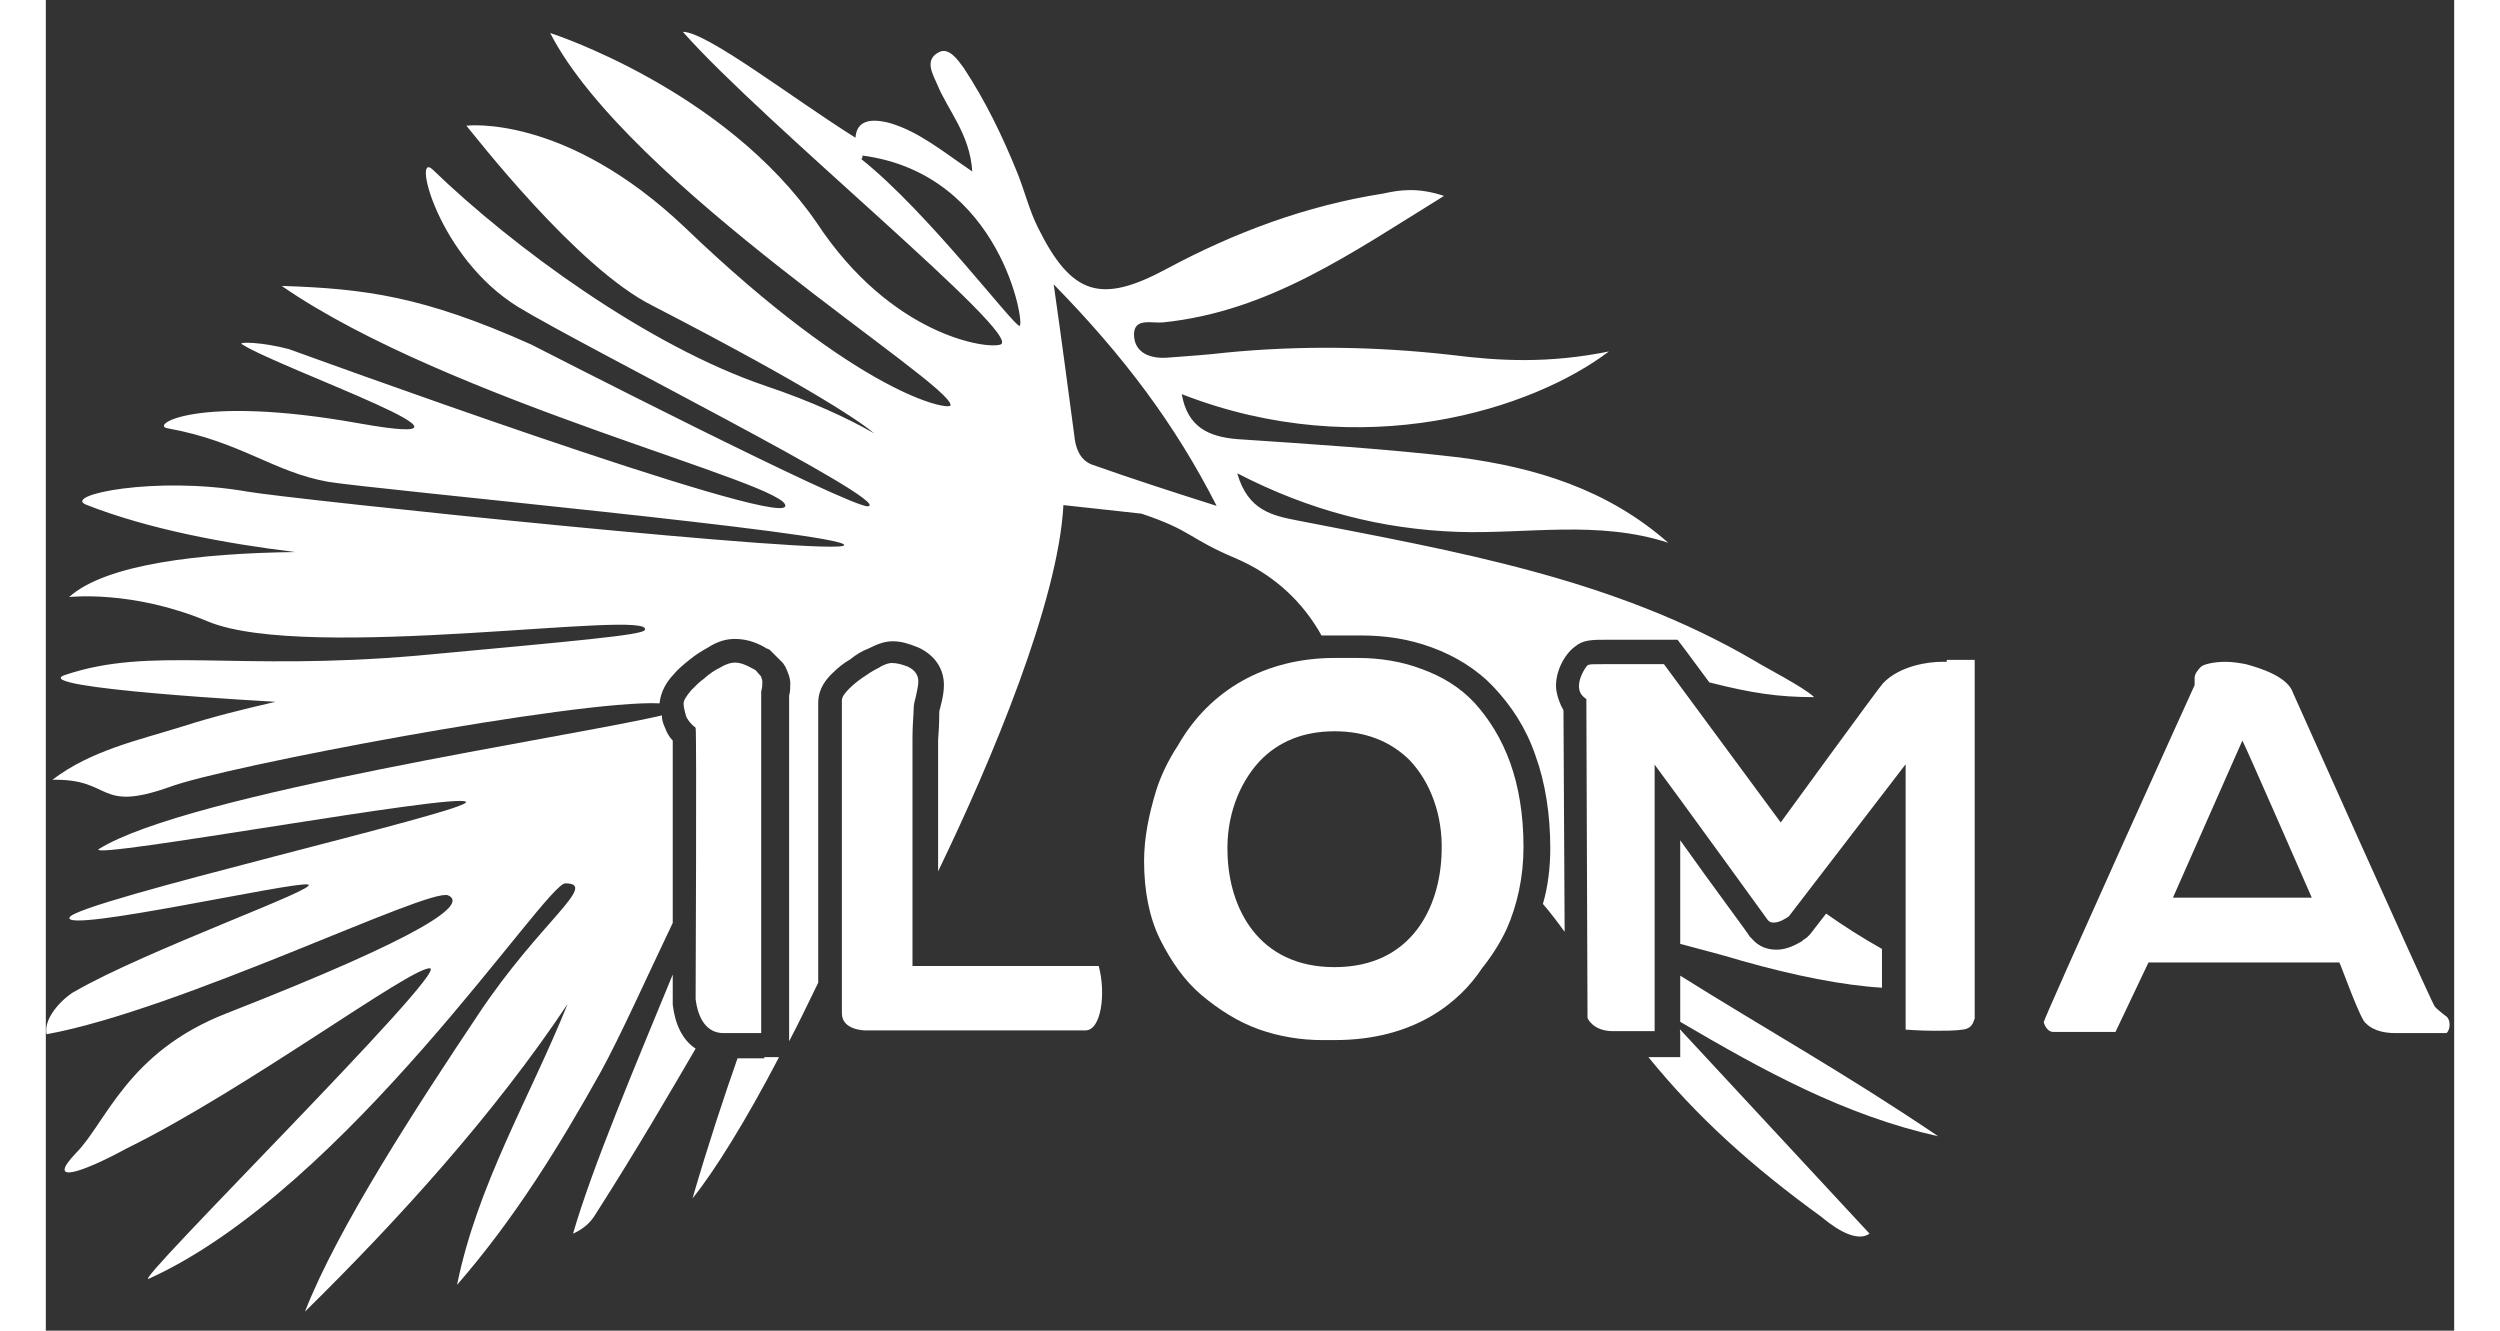
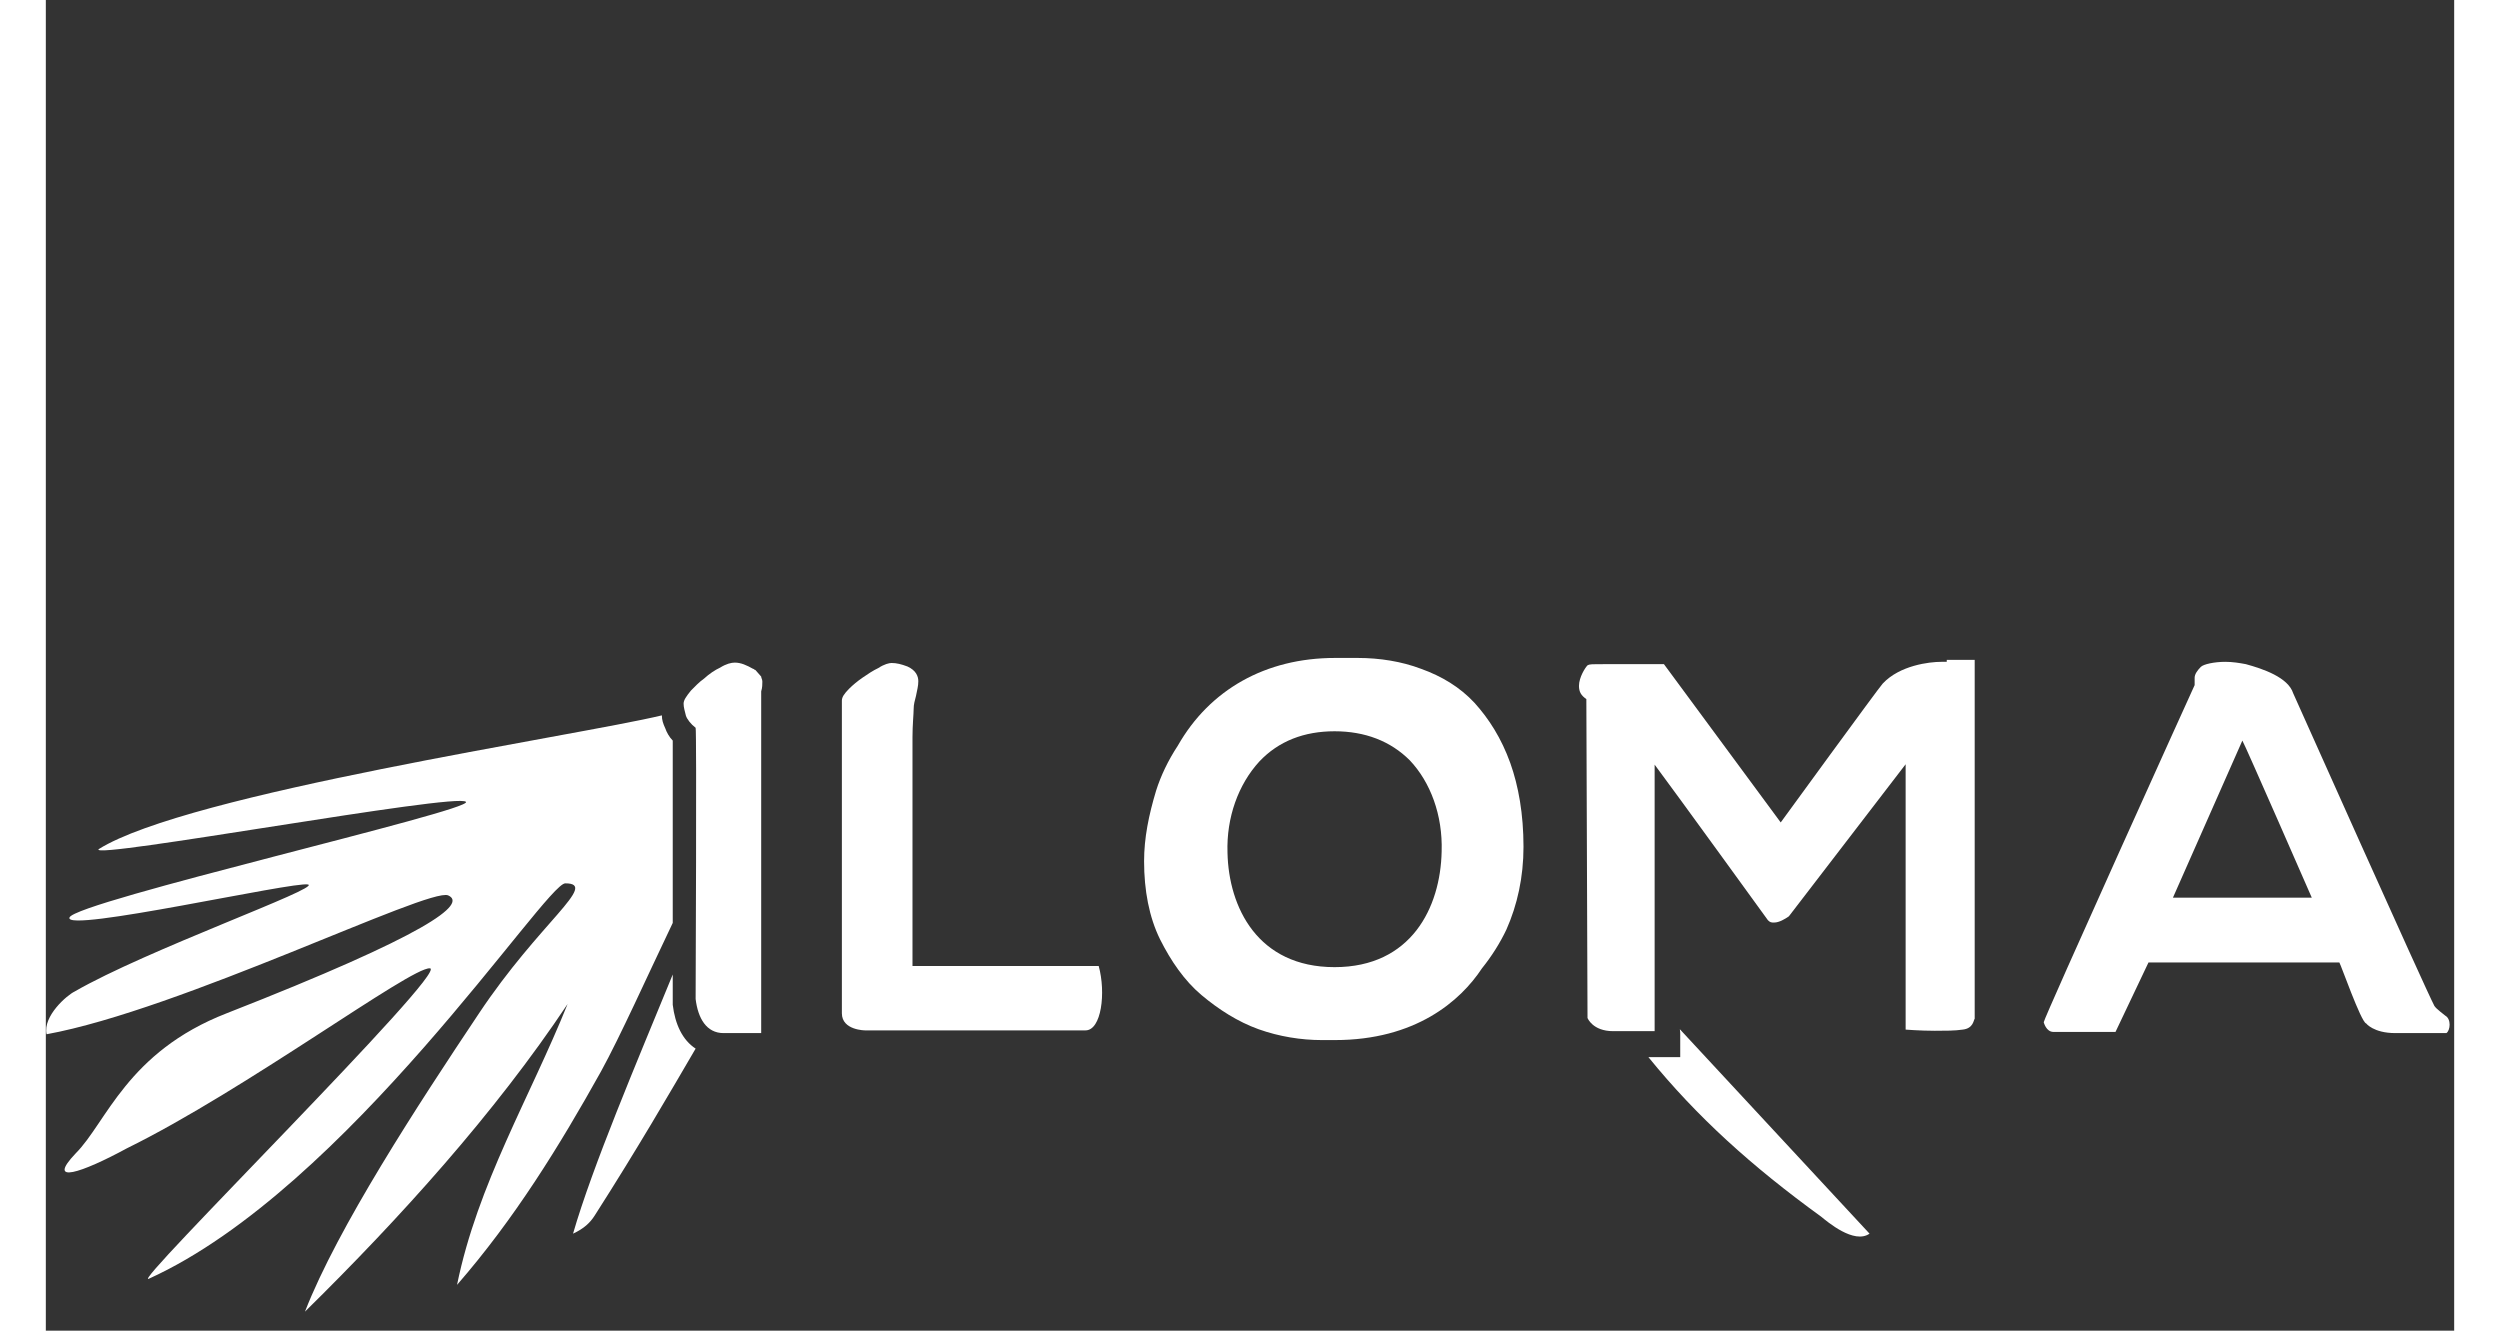
<svg xmlns="http://www.w3.org/2000/svg" version="1.1" id="Calque_1" x="0px" y="0px" viewBox="89.6 226 620.8 343" enable-background="new 89.6 226 620.8 343" xml:space="preserve" width="620" height="330">
  <rect x="89.6" y="226" width="620.8" height="343" fill="#333333" stroke="none" />
  <g>
-     <path fill="#FFFFFF" d="M510.9,489.4c21.3,12.5,42.3,24.1,66.5,29.5c-24.1-16.3-44.5-27.6-66.5-41.4V489.4z" />
    <path fill="#FFFFFF" d="M510.9,492.2v6.3h-6.3h-1.9c12.5,15.4,26.7,28.2,44.5,41.1c1.6,1.3,8.5,7.2,12.5,4.4   c-16.3-17.6-32.6-35.1-48.9-52.7L510.9,492.2z" />
-     <path fill="#FFFFFF" d="M562.9,480.6v-10c-5-2.8-10-6-14.4-9.1l-4.1,5.3l-0.9,0.9l-0.9,0.6l-0.3,0.3c-1.6,0.9-3.8,2.2-6.6,2.2   c-2.5,0-4.7-0.9-6.3-2.8l-0.3-0.3l-0.3-0.3c0-0.3-9.7-13.2-17.9-24.8v26.7c4.7,1.3,9.7,2.5,16,4.4   C540.3,477.5,552.9,480,562.9,480.6z" />
-     <path fill="#FFFFFF" d="M91.3,427c15.7-0.3,11.3,8.5,30.1,1.9c13.8-5.3,105.4-22.6,126.4-21.6c0.3-3.1,1.9-5.6,3.4-7.2   c1.3-1.6,2.8-2.8,4.4-4.1c1.6-1.3,3.1-2.2,4.7-3.1c2.5-1.6,4.7-2.2,6.9-2.2c2.5,0,5,0.6,7.8,2.2c0.3,0.3,0.6,0.3,0.6,0.3l0.6,0.3   l0.3,0.3l2.5,2.5l0.6,0.6l0.6,0.9c0.6,1.3,1.3,2.8,1.3,4.4c0,0.9,0,2.2-0.3,3.1v87.5v1.6c2.5-4.7,5-10,7.5-15.1v-72.1   c0-3.8,2.2-6.3,3.8-7.8c1.3-1.3,2.8-2.5,4.4-3.4c1.6-1.3,3.1-2.2,4.7-2.8c1.9-0.9,3.8-1.9,6.3-1.9c2.2,0,4.1,0.6,6.6,1.6   c4.1,1.9,6.6,5.3,6.6,9.7c0,1.6-0.3,3.4-0.9,5.6c0,0.3-0.3,0.9-0.3,1.3c0,1.3,0,3.4-0.3,7.2v33.9c13.8-28.5,31-69.6,32.3-94.4   l20.1,2.2c13.2,4.4,11.9,6.3,24.5,11.6c8.8,3.8,16,10,21,18.2c0.3,0.6,0.6,0.9,0.9,1.6c1.3,0,2.8,0,4.1,0c0.9,0,1.9,0,2.8,0   c0.9,0,2.2,0,3.1,0c6.6,0,12.5,0.9,18.5,3.1c6,2.2,11.6,5.6,16,10.3s8.2,10.3,10.7,17.6c2.5,6.9,3.8,15.1,3.8,23.8   c0,5-0.6,10-1.9,14.4c1.9,2.2,3.8,4.7,5.6,7.2l-0.3-57.1c-0.9-1.6-1.6-3.4-1.9-5.6c-0.3-4.4,2.2-8.8,4.7-10.7   c2.2-1.9,4.4-1.9,8.8-1.9c2.2,0,5.3,0,9.7,0c2.5,0,4.4,0,5,0h3.1l1.9,2.5l6.3,8.5c11,2.8,17.9,3.8,27,3.8   c-2.5-2.5-12.9-7.8-15.4-9.4c-36.4-21.3-77.1-28.2-117.6-36.1c-6.6-1.3-12.9-2.5-15.7-12.2c18.8,9.7,37.3,14.4,56.8,15.1   c17.9,0.6,36.1-3.1,54.3,2.8c-15.7-13.8-34.2-19.4-53.9-22c-18.8-2.2-37.9-3.4-57.1-4.7c-7.5-0.6-12.9-3.1-14.4-11.6   c46.7,18.2,90.6,3.8,110.1-11c-15.4,3.1-27.9,2.5-40.5,0.9c-19.4-2.2-38.9-2.5-58.3-0.6c-5,0.6-10,0.9-15.1,1.3   c-4.4,0.3-8.5-1.3-8.5-6c0-4.4,4.7-2.8,7.5-3.1c27.3-2.8,48.6-17.9,72.4-32.6c-6.6-2.2-11.3-1.6-15.7-0.6   c-19.8,3.1-38.3,10-55.8,19.4c-16.9,9.1-24.5,6.9-33.2-10.7c-2.2-4.4-3.4-9.4-5.3-14.1c-3.8-9.4-8.2-18.5-13.8-27   c-1.6-2.2-3.8-5.3-6.3-4.1c-3.8,1.9-1.9,5.3-0.6,8.2c2.8,6.9,8.5,12.9,9.1,22.6c-7.8-5.3-13.8-10.3-21.3-12.5   c-5-1.3-8.5-0.6-8.8,3.8c-16-10-38.3-27.3-44.5-27.3c20.7,23.5,88.1,78.4,81.9,80.6c-3.4,1.3-28.2-2.2-47.4-31.4   c-23.8-34.5-68.7-48.9-68.7-48.9c20.1,39.2,104.1,90.6,103.2,96c-0.3,1.3-22.9-2.2-68.4-45.8c-31-29.5-56.4-26.3-56.4-26.3   c1.9,2.2,28.5,36.7,48,46.4c42.6,22,54.6,30.7,57.1,32.9c-6.6-3.8-16-8.2-27.9-12.2c-30.4-10.3-65.2-35.8-85.9-55.8   c-5.3-5,1.3,22.6,22,35.4c16.9,10.3,96.6,50.2,90.3,51.4c-3.8,0.9-86.9-41.7-86.9-41.7c-27.9-12.5-43-14.4-64.3-15.1   c43,29.8,131.4,51.1,129.8,56.8c-1.6,5.6-127.9-40.5-127.9-40.5c-7.2-1.9-13.2-1.9-12.2-1.3c9.7,6.3,72.1,27.9,30.1,20.4   c-42-7.5-53.9,0.6-49.2,1.3c18.8,3.4,27.3,11.3,41.4,13.8c11.3,1.9,133,13.2,133,16.3s-143.6-11.9-154-13.8   c-23.5-4.1-47.7,0.9-41.4,3.4c16,6.3,35.8,10,53.9,12.2c-24.5,0.3-48.9,3.1-58.3,11.6c0,0,16.3-1.9,35.8,6.3   c25.7,10.7,115.4-3.4,112.6,2.2c-0.6,1.3-17.6,2.8-58.6,6.6c-47.4,4.1-68.7-2.5-90.9,5c-10,3.4,54.3,6.9,54.3,6.9   c-8.2,1.9-16,3.8-23.8,6.3C113.2,416.9,101.3,419.4,91.3,427z M391.4,356.4c-10.7-3.4-21.6-6.9-32.3-10.7c-3.1-1.3-4.1-4.4-4.4-7.5   c-1.6-11.9-3.1-23.5-5.3-38.9C367.5,317.8,380.7,335.4,391.4,356.4z M299.8,267c0.3-0.3,0.3-0.3,0.3-0.9   c35.8,4.7,42,43.9,40.5,43.9C339,310,317.1,280.8,299.8,267z" />
    <path fill="#FFFFFF" d="M251.2,485c0-0.3,0-0.6,0-7.8c-9.4,22.9-20.7,49.5-25.7,66.8c2.8-1.3,4.4-2.8,5.6-4.7   c11-17.2,19.4-31.7,26-43C253.7,494.1,251.8,490,251.2,485z" />
-     <path fill="#FFFFFF" d="M274.7,498.8H271h-0.3c-0.6,0-1.6,0-2.8,0c-3.4,9.7-7.5,22-11.6,36.1c5.6-6.9,13.8-20.1,22.3-36.4h-3.8   V498.8z" />
    <path fill="#FFFFFF" d="M232.7,502.2c5-9.1,11.9-24.5,18.5-38.3l0,0c0-15.4,0-40.1,0-47c-0.9-0.9-1.6-2.2-1.9-3.1   c-0.6-1.3-0.9-2.2-0.9-3.4c-22,5.3-122.3,20.1-145.2,34.5c-2.5,2.8,92.8-14.7,94.7-12.2c1.9,2.2-100.7,25.7-102.2,29.8   c-1.6,4.1,58-9.4,61.5-8.5c3.4,0.9-41.7,16.9-60.2,27.6c-1.9,0.9-8.2,6.3-7.2,11c34.5-6.3,98.5-37.9,103.5-35.8   c5,2.2-5,10-57.1,30.4c-25.7,10-31,28.2-38.9,36.1c-7.8,8.2,1.6,5,13.2-1.3c30.7-15.1,73.1-46.7,78.1-46.4   c5.3,0.3-78.1,82.8-72.4,80c51.1-23.2,102.2-101.9,107.3-101.9c8.8,0-6.6,10-22.3,33.6c-15.7,23.5-36.4,55.2-44.8,76.8   c24.5-24.1,48.9-51.1,67.7-79.3c-9.7,24.1-23.2,46.4-28.5,72.4C210.4,540.2,222,521.4,232.7,502.2z" />
  </g>
  <g>
    <path fill="#FFFFFF" d="M272.5,398.7c-0.3,0-0.3-0.3-0.6-0.3c-1.6-0.9-3.1-1.6-4.7-1.6c-0.9,0-2.2,0.3-3.8,1.3   c-1.3,0.6-2.8,1.6-4.1,2.8c-1.3,0.9-2.5,2.2-3.4,3.1c-1.3,1.6-1.9,2.5-1.9,3.4c0,0.9,0.3,1.9,0.6,3.1c0.3,0.9,1.3,2.2,2.5,3.1   c0.3,0.3,0,69,0,69.9c0.6,5,2.8,8.8,7.2,8.8c0.3,0,0.3,0,0.3,0s0.6,0,0.9,0c1.6,0,4.7,0,4.7,0h3.8v-88.1c0.3-0.9,0.3-1.9,0.3-2.5   c0-0.6-0.3-0.9-0.3-1.3L272.5,398.7z" />
    <path fill="#FFFFFF" d="M313,475.3V416c0-3.1,0.3-6,0.3-7.2c0-1.3,0.3-2.2,0.6-3.4c0.3-1.6,0.6-2.5,0.6-3.8c0-1.3-0.6-2.8-2.8-3.8   c-1.6-0.6-2.8-0.9-4.1-0.9c-0.6,0-1.9,0.3-3.4,1.3c-1.3,0.6-2.8,1.6-4.1,2.5s-2.5,1.9-3.4,2.8c-1.3,1.3-1.9,2.2-1.9,3.1v80.6   c0,4.4,6,4.4,6,4.4c0.9,0,56.8,0,56.8,0l0,0c4.1,0,5.3-9.7,3.4-16.6h-48V475.3z" />
    <path fill="#FFFFFF" d="M579.5,396.6c-0.3,0-0.6,0-1.3,0c-3.1,0-10.7,0.9-15.1,5.6c-0.9,0.9-26.3,35.8-26.3,35.8l-30.1-40.8l0,0   c-0.6,0-2.8,0-5,0c-4.7,0-7.5,0-9.7,0c-4.4,0-4.4,0-5,0.3c-0.6,0.6-2.2,3.1-2.2,5.3c0,1.6,0.6,2.5,1.9,3.4l0.3,82.2   c0,0,1.3,3.4,6.6,3.4c1.3,0,10.7,0,10.7,0v-68.7c5.6,7.5,29.2,40.1,29.2,40.1c0.6,0.6,0.9,0.6,1.6,0.6c1.3,0,2.8-0.9,3.8-1.6   l30.1-39.2v68.4c0,0,3.8,0.3,7.5,0.3c2.5,0,5.3,0,7.2-0.3c2.8-0.3,2.8-2.5,3.1-2.8v-92.5h-7.2V396.6z" />
    <path fill="#FFFFFF" d="M708.1,487.8c-0.3-0.3-2.2-1.6-2.8-2.5c-2.2-4.1-36.4-80.6-36.4-80.6c-1.3-4.1-7.8-6.3-12.2-7.5   c-1.6-0.3-3.4-0.6-5.3-0.6c-2.8,0-5.6,0.6-6.3,1.3c-0.9,0.9-1.6,1.9-1.6,2.8v0.3c0,0.3,0,0.9,0,1.6c-0.3,0.6-38.9,85.9-38.9,86.9   c0,0,0.6,2.5,2.5,2.5l0,0c2.2,0,15.7,0,16,0l8.5-17.9h49.2c0.3,0.3,5.6,15.4,6.9,15.7c0,0,1.9,2.5,7.5,2.5c3.1,0,13.2,0,13.2,0   C709.4,491.6,709.7,488.7,708.1,487.8z M647.3,457.4c-5.3,0-9.4,0-9.4,0l17.9-40.5c0.6,0.9,17.9,40.5,17.9,40.5   S657.9,457.4,647.3,457.4z M701.8,486.9L701.8,486.9L701.8,486.9L701.8,486.9z" />
    <path fill="#FFFFFF" d="M457.9,407.2c-3.8-4.1-8.5-6.9-13.8-8.8c-5-1.9-10.7-2.8-16.3-2.8c-1.3,0-2.2,0-3.1,0c-0.9,0-1.9,0-2.8,0   c-17.9,0-32.3,8.2-40.5,22.6c-2.5,3.8-4.4,7.8-5.6,11.6c-1.9,6.3-3.1,12.2-3.1,18.2c0,7.5,1.3,14.4,4.1,20.1   c2.8,5.6,6.3,10.7,10.7,14.4s9.4,6.9,14.7,8.8c5.3,1.9,11,2.8,16.3,2.8c0.3,0,0.6,0,0.9,0h0.3c0.6,0,1.6,0,2.2,0   c20.7,0,32.3-10,37.9-18.5c2.5-3.1,4.7-6.6,6.3-10c2.8-6.3,4.4-13.5,4.4-21.3c0-8.5-1.3-15.7-3.4-21.6   C464.8,416.3,461.6,411.3,457.9,407.2z M421.8,475.3c-19.8,0-27.3-15.4-27.6-29.5c-0.3-9.1,2.8-17.6,8.2-23.5   c5-5.3,11.6-7.8,19.4-7.8s14.4,2.5,19.4,7.5c5.3,5.6,8.5,14.1,8.2,23.5C449.1,459.9,441.6,475.3,421.8,475.3z" />
  </g>
</svg>